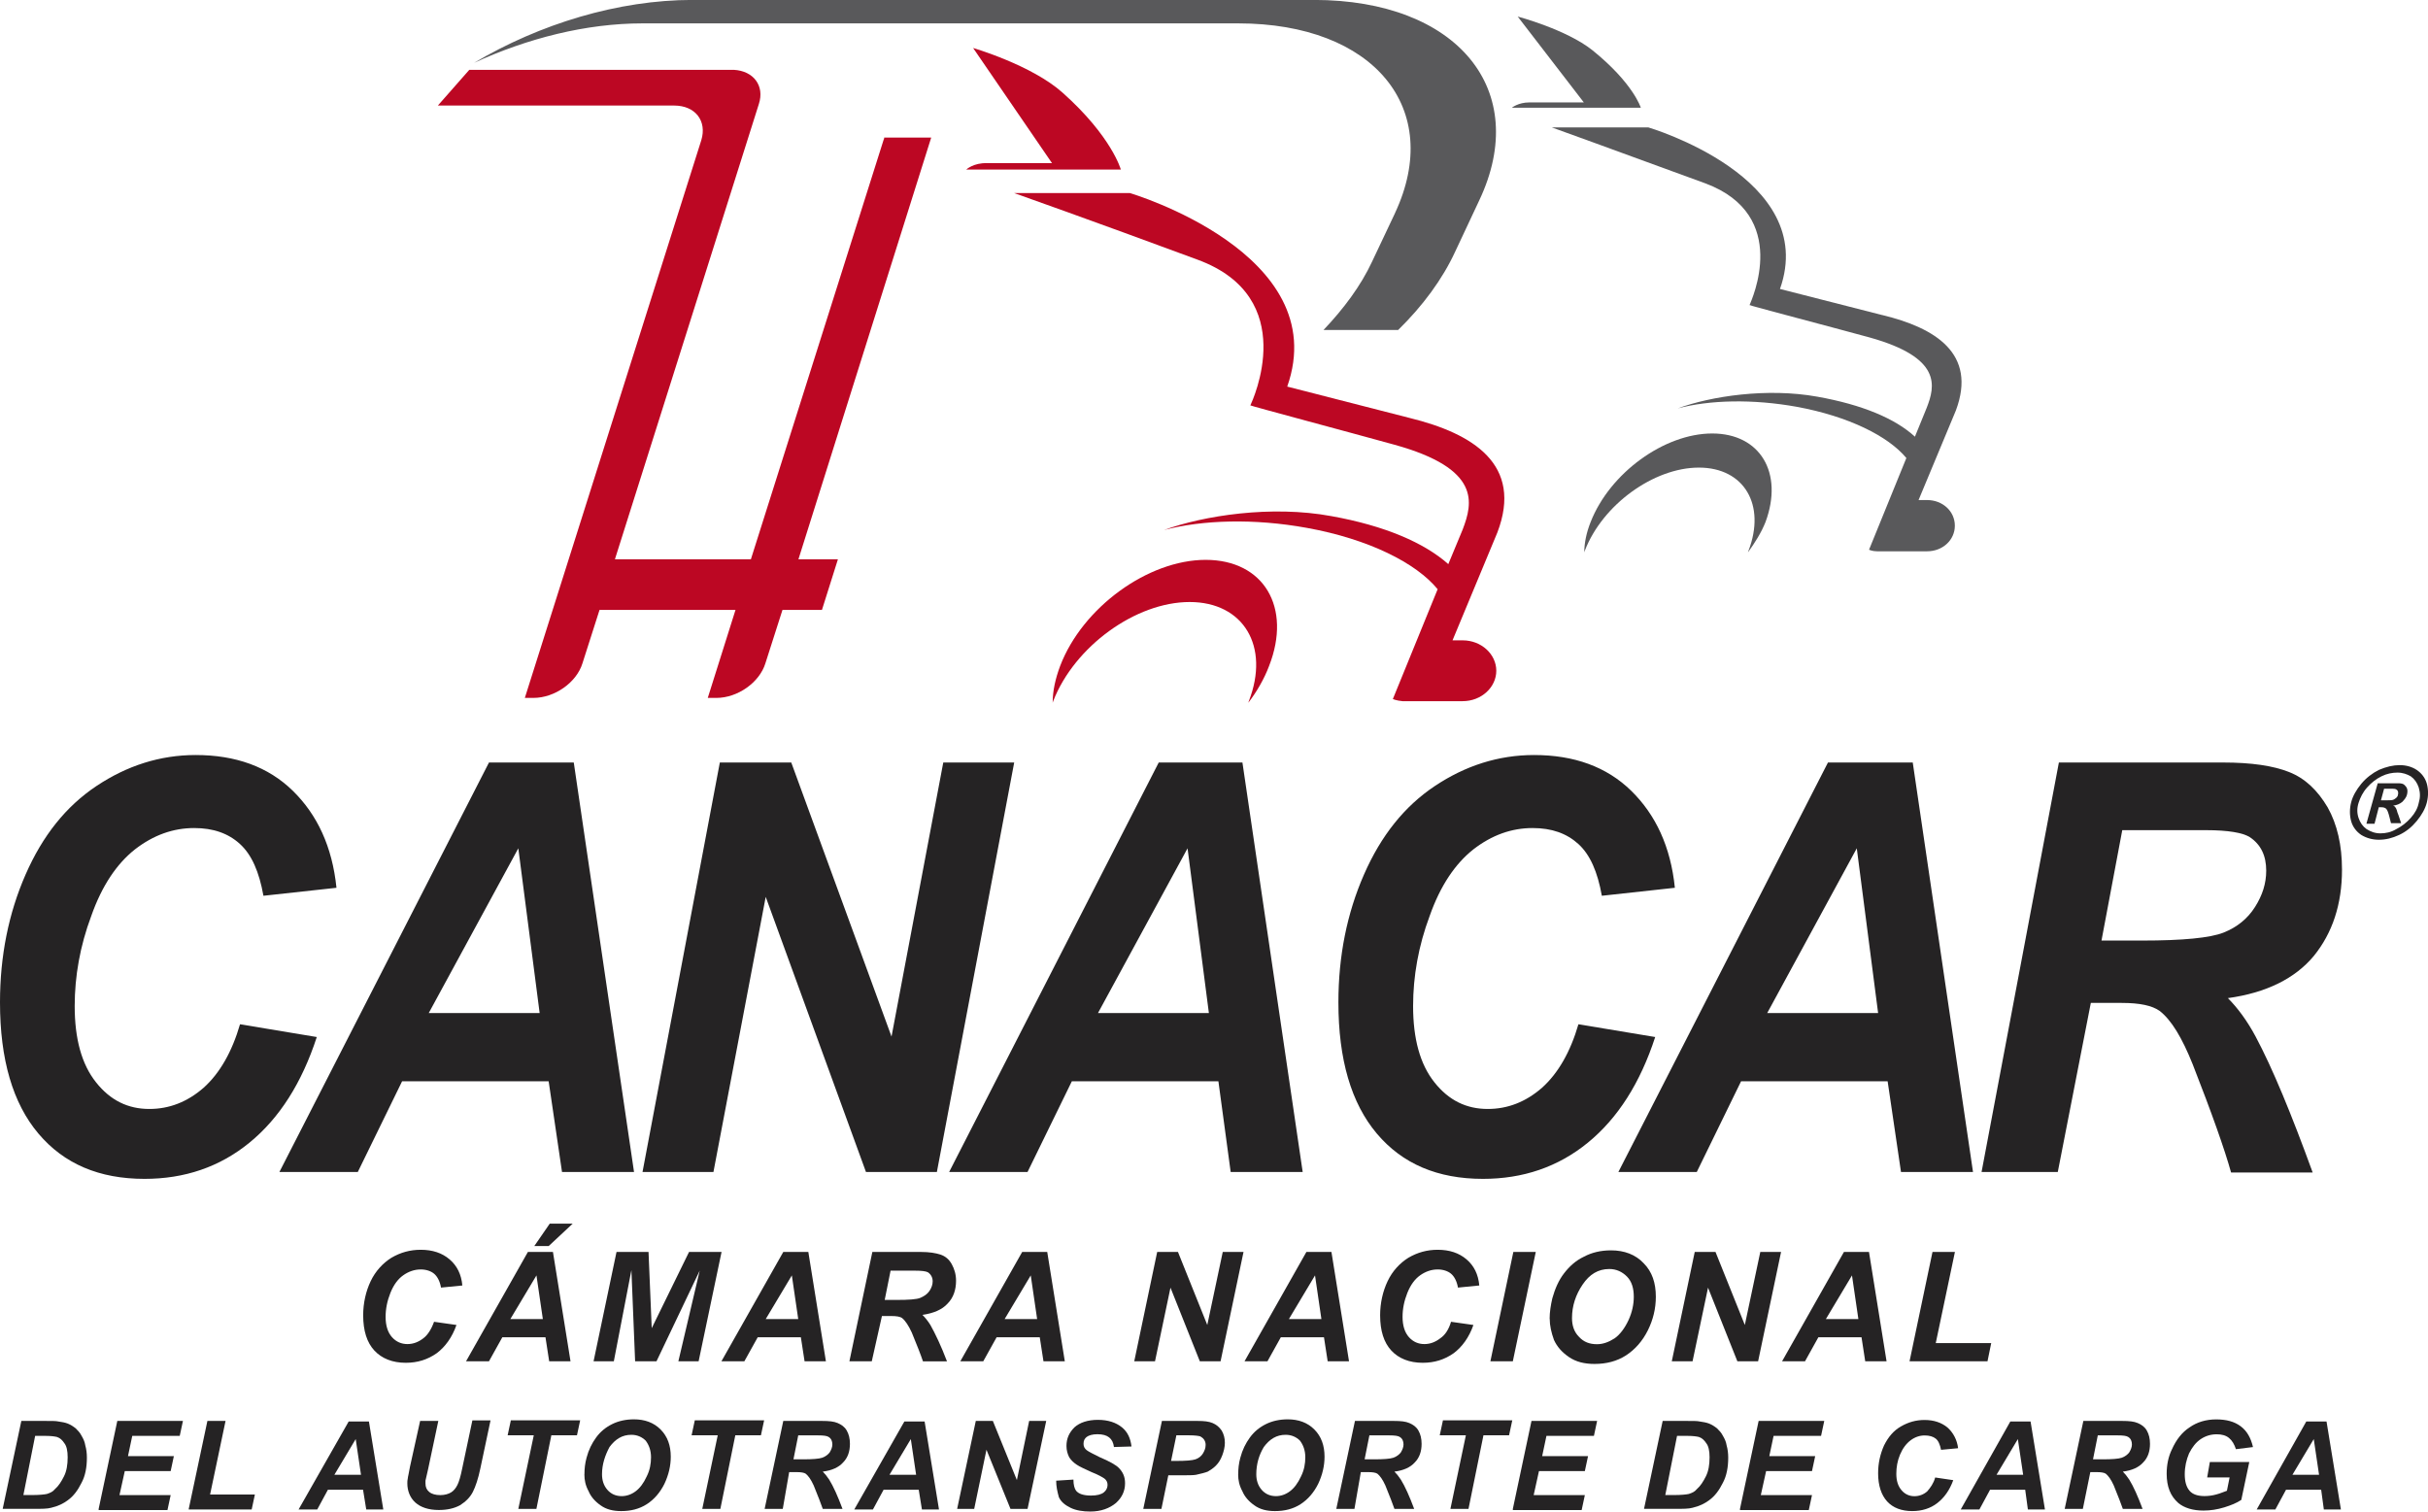
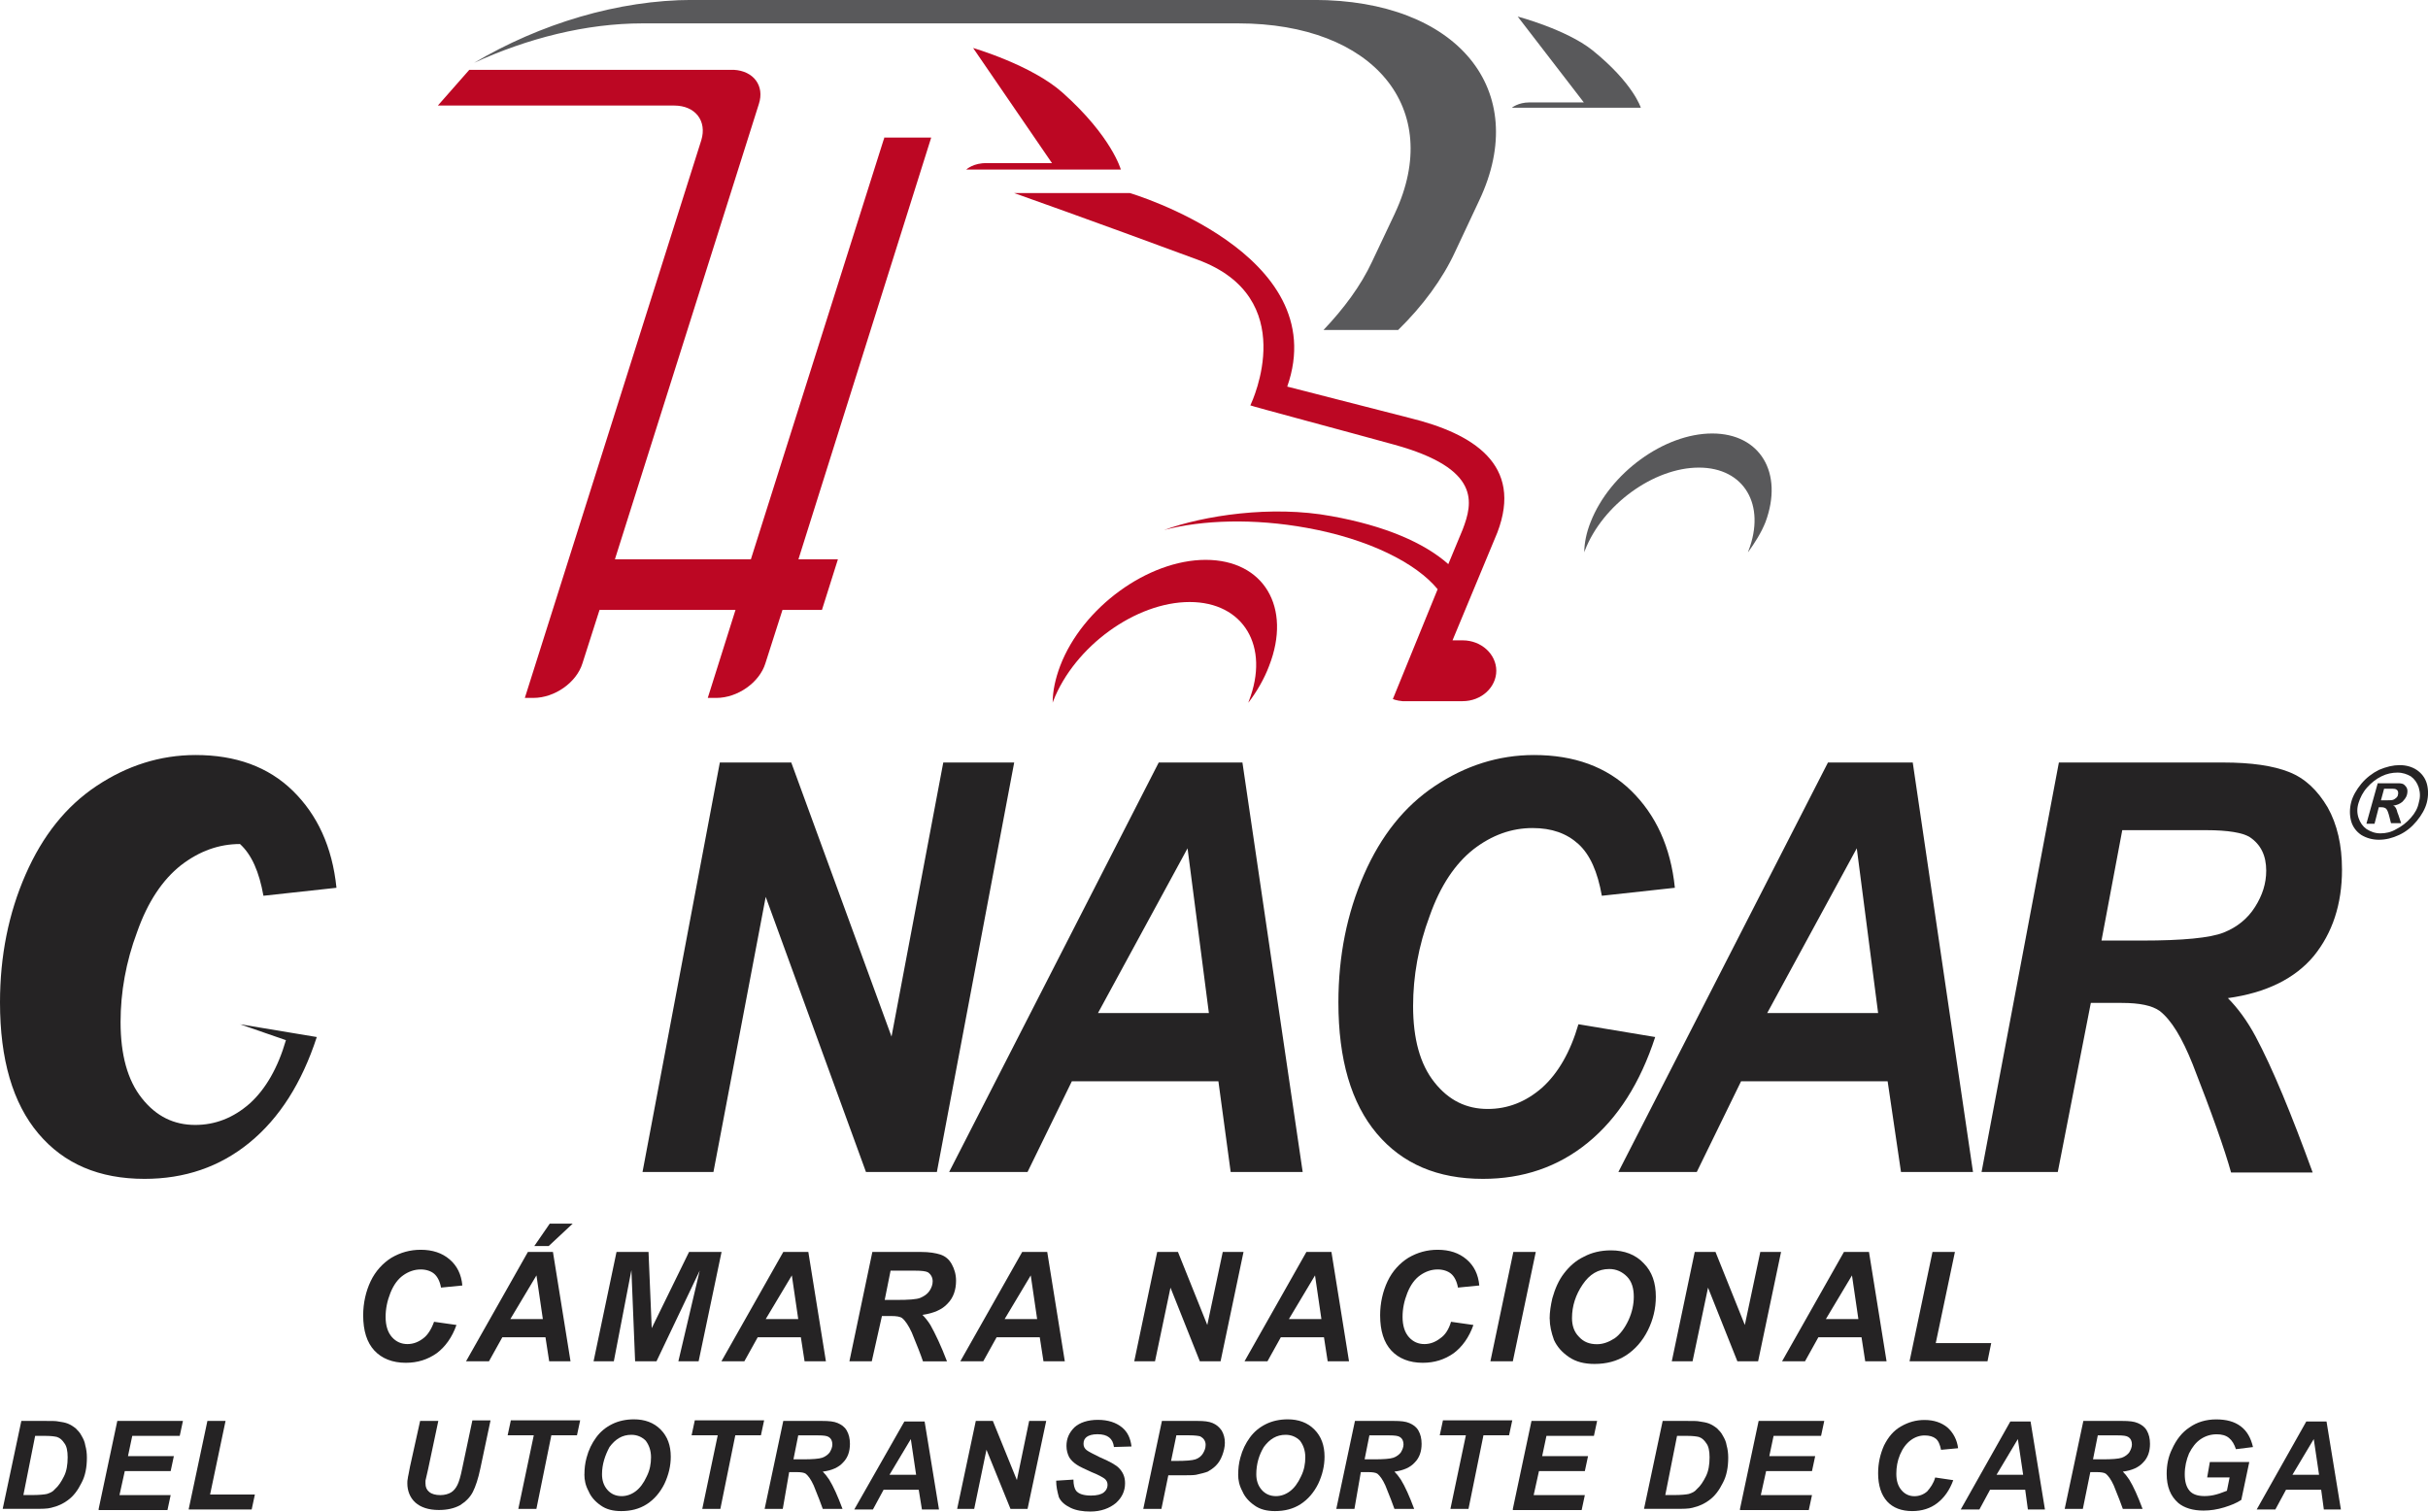
<svg xmlns="http://www.w3.org/2000/svg" id="Layer_2" data-name="Layer 2" viewBox="0 0 380 236.6">
  <defs>
    <style>      .cls-1 {        fill: #59595b;      }      .cls-1, .cls-2, .cls-3 {        stroke-width: 0px;      }      .cls-2 {        fill: #252324;      }      .cls-3 {        fill: #bc0723;      }    </style>
  </defs>
  <g id="Canacar">
    <g>
      <path class="cls-1" d="M218.32,33.38l-3.59,7.59c-1.75,3.76-4.42,7.34-7.59,10.68h11.68c3.84-3.76,6.93-7.93,8.93-12.27l3.76-8.01c8.18-17.28-3.42-31.38-25.87-31.38h-97.23c-11.68,0-23.95,3.76-34.22,9.85,8.35-3.84,17.53-6.18,26.37-6.18h93.22c21.28,0,32.21,13.35,24.54,29.71Z" />
      <path class="cls-3" d="M145.72,21.53h-7.34c0,.08,0,.25-.08.33l-20.78,65.68h-21.28l22.53-71.27c.92-2.84-.83-5.17-3.92-5.34h.08-41.48l-4.92,5.59h36.97c3.34,0,5.17,2.42,4.26,5.42l-27.62,87.3h1.34c3.34,0,6.76-2.42,7.68-5.42l2.67-8.35h21.28l-4.34,13.77h1.34c3.34,0,6.76-2.42,7.68-5.42l2.67-8.35h6.18l2.5-7.93h-6.18l20.78-66.01Z" />
      <g>
        <path class="cls-1" d="M267.98,67.85c-7.51,0-16.02,6.18-19.03,13.85-.67,1.67-1,3.34-1,4.76,0-.08.08-.17.08-.25,2.75-7.18,10.77-13.02,17.86-13.02s10.52,5.84,7.76,13.02c0,.08-.08.17-.08.25,1.08-1.5,2.09-3.09,2.75-4.76,2.84-7.68-.83-13.85-8.35-13.85Z" />
        <path class="cls-1" d="M236.6,16.86h20.2s-1.17-3.84-7.59-9.01c-4.09-3.25-11.68-5.26-11.68-5.26l10.35,13.44h-8.51c-1.75,0-2.75.83-2.75.83Z" />
-         <path class="cls-1" d="M294.6,49.32l-16.02-4.09c6.18-17.44-20.61-25.29-20.61-25.29h-15.11s10.18,3.67,24.04,8.76c13.44,5.01,7.18,18.36,6.93,19.03h-.08c0,.08,13.1,3.51,18.86,5.09,11.35,3.17,10.27,7.59,8.93,11.02l-1.84,4.51c-3.09-2.84-8.26-5.01-15.27-6.26-7.84-1.42-16.69-.08-21.87,1.84,5.01-1.34,11.77-1.5,18.69-.25,8.1,1.5,14.27,4.59,17.11,8.01l-5.84,14.35s.5.25,1.25.25h7.84c2.42,0,4.34-1.75,4.34-4.01s-1.92-4.01-4.34-4.01h-1.34l5.84-14.02c3.34-8.93-3.25-12.94-11.52-14.94Z" />
      </g>
      <g>
        <path class="cls-3" d="M188.7,87.63c-9.01,0-19.28,7.43-22.78,16.61-.75,2-1.17,3.92-1.17,5.76,0-.08.08-.17.08-.25,3.34-8.6,12.94-15.52,21.36-15.52s12.6,6.93,9.26,15.52c0,.08-.08.17-.08.25,1.34-1.75,2.5-3.76,3.25-5.76,3.59-9.18-.83-16.61-9.93-16.61Z" />
        <path class="cls-3" d="M220.66,65.43l-19.2-4.92c7.34-20.86-24.62-30.29-24.62-30.29h-18.11s12.27,4.34,28.71,10.43c16.11,5.93,8.6,22.03,8.26,22.78h-.08c0,.08,15.69,4.26,22.62,6.18,13.6,3.76,12.27,9.1,10.68,13.27l-2.25,5.42c-3.76-3.34-9.93-6.01-18.28-7.51-9.43-1.75-20.03-.08-26.21,2.17,6.01-1.59,14.1-1.84,22.37-.33,9.68,1.75,17.11,5.51,20.45,9.6l-7.01,17.19s.58.25,1.5.33h9.43c2.92,0,5.26-2.17,5.26-4.76s-2.34-4.76-5.26-4.76h-1.59l7.01-16.86c4.09-10.68-3.84-15.52-13.69-17.94Z" />
        <path class="cls-3" d="M151.22,26.54h24.2s-1.42-5.17-9.1-12.02c-4.84-4.34-14.02-7.01-14.02-7.01l12.35,18.03h-10.18c-2.09-.08-3.25,1-3.25,1Z" />
      </g>
      <g>
        <path class="cls-2" d="M67.93,206.89l3.51.5c-.67,1.92-1.75,3.42-3.09,4.42-1.42,1-3,1.5-4.84,1.5-2.09,0-3.76-.67-4.92-1.92s-1.75-3.09-1.75-5.51c0-1.92.42-3.76,1.17-5.34s1.92-2.84,3.25-3.67c1.42-.83,2.92-1.25,4.59-1.25,1.84,0,3.34.5,4.51,1.5,1.17,1,1.84,2.34,2,4.09l-3.34.33c-.17-1-.58-1.75-1.08-2.17s-1.25-.67-2.09-.67c-1,0-1.92.33-2.75.92s-1.5,1.5-2,2.75c-.5,1.25-.75,2.5-.75,3.76,0,1.34.33,2.42,1,3.17s1.5,1.08,2.42,1.08,1.75-.33,2.5-.92c.67-.5,1.25-1.42,1.67-2.59Z" />
        <path class="cls-2" d="M85.38,209.31h-6.76l-2.09,3.76h-3.59l9.68-17.11h3.92l2.75,17.11h-3.34l-.58-3.76ZM84.96,206.47l-1-6.84-4.09,6.84h5.09ZM86.04,191.53h3.59l-3.76,3.51h-2.25l2.42-3.51Z" />
        <path class="cls-2" d="M102.74,213.07h-3.34l-.58-14.27-2.75,14.27h-3.17l3.59-17.11h5.01l.5,11.93,5.84-11.93h5.09l-3.59,17.11h-3.17l3.34-14.19-6.76,14.19Z" />
        <path class="cls-2" d="M125.35,209.31h-6.76l-2.09,3.76h-3.59l9.68-17.11h3.92l2.75,17.11h-3.34l-.58-3.76ZM124.93,206.47l-1-6.84-4.09,6.84h5.09Z" />
        <path class="cls-2" d="M136.45,213.07h-3.51l3.59-17.11h7.59c1.34,0,2.34.17,3.09.42.75.25,1.34.75,1.75,1.5s.67,1.59.67,2.59c0,1.42-.42,2.67-1.34,3.59-.83.92-2.17,1.5-3.92,1.75.42.42.83.92,1.25,1.59.75,1.34,1.67,3.25,2.59,5.68h-3.76c-.33-1-.92-2.5-1.75-4.51-.5-1.08-1-1.84-1.5-2.25-.33-.25-.92-.33-1.75-.33h-1.42l-1.59,7.09ZM138.45,203.47h1.84c1.92,0,3.17-.08,3.76-.33.58-.25,1.08-.58,1.42-1.08.33-.5.5-1,.5-1.5,0-.58-.25-1.08-.75-1.42-.33-.17-1-.25-2-.25h-3.84l-.92,4.59Z" />
        <path class="cls-2" d="M162.74,209.31h-6.76l-2.09,3.76h-3.59l9.68-17.11h3.92l2.75,17.11h-3.34l-.58-3.76ZM162.32,206.47l-1-6.84-4.09,6.84h5.09Z" />
        <path class="cls-2" d="M191.03,213.07h-3.25l-4.59-11.52-2.42,11.52h-3.25l3.59-17.11h3.25l4.59,11.43,2.42-11.43h3.25l-3.59,17.11Z" />
        <path class="cls-2" d="M207.22,209.31h-6.76l-2.09,3.76h-3.59l9.68-17.11h3.92l2.75,17.11h-3.34l-.58-3.76ZM206.81,206.47l-1-6.84-4.09,6.84h5.09Z" />
        <path class="cls-2" d="M227.09,206.89l3.51.5c-.67,1.92-1.75,3.42-3.09,4.42-1.42,1-3,1.5-4.84,1.5-2.09,0-3.76-.67-4.92-1.92s-1.75-3.09-1.75-5.51c0-1.92.42-3.76,1.17-5.34.75-1.59,1.92-2.84,3.25-3.67,1.42-.83,2.92-1.25,4.59-1.25,1.84,0,3.34.5,4.51,1.5,1.17,1,1.84,2.34,2,4.09l-3.34.33c-.17-1-.58-1.75-1.08-2.17-.5-.42-1.25-.67-2.09-.67-1,0-1.92.33-2.75.92s-1.5,1.5-2,2.75-.75,2.5-.75,3.76c0,1.34.33,2.42,1,3.17.67.75,1.5,1.08,2.42,1.08s1.75-.33,2.5-.92c.75-.5,1.34-1.42,1.67-2.59Z" />
        <path class="cls-2" d="M233.26,213.07l3.59-17.11h3.51l-3.59,17.11h-3.51Z" />
        <path class="cls-2" d="M242.53,206.39c0-1,.17-2.09.42-3.17.42-1.5,1-2.84,1.84-3.92.83-1.08,1.84-2,3.09-2.59,1.25-.67,2.67-1,4.26-1,2.09,0,3.84.67,5.09,2,1.34,1.34,1.92,3.09,1.92,5.26,0,1.84-.42,3.59-1.25,5.26s-2,3-3.42,3.92c-1.42.92-3.09,1.34-4.92,1.34-1.59,0-2.92-.33-4.01-1.08s-1.84-1.59-2.34-2.67c-.42-1.17-.67-2.25-.67-3.34ZM246.03,206.31c0,1.17.33,2.17,1.08,2.92.75.83,1.67,1.17,2.84,1.17.92,0,1.84-.33,2.75-.92.83-.58,1.59-1.59,2.17-2.84s.83-2.5.83-3.67c0-1.34-.33-2.42-1.08-3.17s-1.67-1.17-2.75-1.17c-1.75,0-3.09.83-4.17,2.42-1.08,1.59-1.67,3.34-1.67,5.26Z" />
        <path class="cls-2" d="M275.16,213.07h-3.25l-4.59-11.52-2.42,11.52h-3.25l3.59-17.11h3.25l4.59,11.43,2.42-11.43h3.25l-3.59,17.11Z" />
        <path class="cls-2" d="M291.35,209.31h-6.76l-2.09,3.76h-3.59l9.68-17.11h3.92l2.75,17.11h-3.34l-.58-3.76ZM290.85,206.47l-1-6.84-4.09,6.84h5.09Z" />
        <path class="cls-2" d="M298.86,213.07l3.59-17.11h3.51l-3,14.27h8.68l-.58,2.84h-12.18Z" />
        <path class="cls-2" d="M.42,236.18l2.92-13.77h3.76c1,0,1.67,0,2,.08.58.08,1.08.17,1.5.33.42.17.83.42,1.25.75.33.33.67.67.92,1.17.25.42.5.92.58,1.5.17.58.25,1.25.25,1.92,0,1.5-.25,2.84-.83,3.92-.58,1.17-1.25,2.09-2.17,2.75-.67.5-1.5.92-2.59,1.17-.58.17-1.5.17-2.75.17H.42ZM3.67,234.01h1.42c1,0,1.84-.08,2.25-.17.5-.17.92-.33,1.25-.75.58-.5,1-1.17,1.42-2s.58-1.84.58-3c0-1-.17-1.75-.5-2.17-.33-.5-.67-.83-1.17-1-.33-.08-.92-.17-1.75-.17h-1.67l-1.84,9.26Z" />
        <path class="cls-2" d="M15.44,236.18l2.92-13.77h10.27l-.5,2.34h-7.43l-.67,3.17h7.18l-.5,2.34h-7.18l-.83,3.76h8.01l-.5,2.34h-10.77v-.17Z" />
        <path class="cls-2" d="M29.54,236.18l2.92-13.77h2.84l-2.42,11.52h7.01l-.5,2.34h-9.85v-.08Z" />
-         <path class="cls-2" d="M56.83,233.18h-5.51l-1.67,3.09h-2.92l7.84-13.77h3.17l2.25,13.77h-2.67l-.5-3.09ZM56.5,230.84l-.83-5.59-3.34,5.59h4.17Z" />
        <path class="cls-2" d="M65.76,222.41h2.84l-1.59,7.51-.42,1.84v.42c0,.58.17,1,.58,1.34s1,.5,1.75.5c.67,0,1.25-.17,1.67-.42s.75-.67,1-1.17.5-1.34.75-2.59l1.59-7.51h2.84l-1.59,7.51c-.33,1.59-.75,2.84-1.17,3.67s-1.08,1.5-2,2.09c-.92.5-2,.75-3.34.75-1.59,0-2.84-.42-3.67-1.17s-1.25-1.84-1.25-3c0-.25,0-.5.08-.83,0-.17.17-.75.33-1.75l1.59-7.18Z" />
        <path class="cls-2" d="M83.96,236.18h-2.84l2.42-11.52h-4.09l.5-2.34h10.85l-.5,2.34h-4.01l-2.34,11.52Z" />
        <path class="cls-2" d="M91.47,230.76c0-.83.08-1.67.33-2.59.33-1.25.83-2.25,1.5-3.17.67-.92,1.5-1.59,2.5-2.09s2.17-.75,3.42-.75c1.67,0,3.09.5,4.17,1.59s1.59,2.5,1.59,4.26c0,1.42-.33,2.84-1,4.26-.67,1.34-1.59,2.42-2.75,3.17-1.17.75-2.5,1.08-4.01,1.08-1.25,0-2.34-.25-3.25-.92-.83-.58-1.5-1.34-1.84-2.17-.5-.92-.67-1.75-.67-2.67ZM94.22,230.76c0,.92.25,1.75.83,2.42s1.34,1,2.25,1c.75,0,1.5-.25,2.17-.75s1.25-1.25,1.75-2.34c.5-1,.67-2,.67-3,0-1.08-.33-1.92-.83-2.59-.58-.58-1.34-.92-2.25-.92-1.42,0-2.5.67-3.42,1.92-.67,1.25-1.17,2.67-1.17,4.26Z" />
        <path class="cls-2" d="M112.75,236.18h-2.84l2.42-11.52h-4.09l.5-2.34h10.85l-.5,2.34h-4.01l-2.34,11.52Z" />
        <path class="cls-2" d="M122.51,236.18h-2.84l2.92-13.77h6.09c1.08,0,1.84.08,2.42.33s1.08.58,1.42,1.17c.33.58.5,1.25.5,2.09,0,1.17-.33,2.17-1.08,2.92-.67.75-1.75,1.25-3.17,1.42.33.33.67.75,1,1.25.67,1.08,1.34,2.59,2.09,4.59h-3.09c-.25-.75-.75-2-1.42-3.67-.42-.92-.83-1.5-1.25-1.84-.25-.17-.75-.25-1.42-.25h-1.17l-1,5.76ZM124.18,228.42h1.5c1.5,0,2.5-.08,3-.25.5-.17.92-.5,1.17-.83.25-.42.42-.83.42-1.25,0-.5-.17-.92-.58-1.17-.25-.17-.75-.25-1.67-.25h-3.09l-.75,3.76Z" />
        <path class="cls-2" d="M143.8,233.18h-5.51l-1.67,3.09h-2.92l7.84-13.77h3.17l2.25,13.77h-2.67l-.5-3.09ZM143.38,230.84l-.83-5.59-3.34,5.59h4.17Z" />
        <path class="cls-2" d="M160.82,236.18h-2.67l-3.76-9.26-1.92,9.26h-2.67l2.92-13.77h2.67l3.76,9.26,1.92-9.26h2.67l-2.92,13.77Z" />
        <path class="cls-2" d="M165.33,231.76l2.67-.17c0,.83.17,1.42.42,1.75.42.5,1.17.75,2.34.75.92,0,1.59-.17,2-.5s.58-.75.58-1.17-.17-.75-.5-1c-.25-.17-.92-.58-2-1-1.08-.5-1.84-.83-2.34-1.17-.5-.33-.92-.75-1.17-1.17-.25-.5-.42-1.08-.42-1.75,0-1.17.42-2.09,1.25-2.92.83-.75,2.09-1.17,3.67-1.17s2.84.42,3.76,1.17,1.34,1.75,1.5,3l-2.75.08c-.08-.67-.33-1.17-.75-1.5s-1-.5-1.84-.5c-.75,0-1.34.17-1.67.42s-.5.58-.5,1.08c0,.42.17.75.5,1,.33.25,1,.58,2,1.08,1.59.67,2.59,1.25,3,1.67.67.67,1,1.42,1,2.42,0,1.25-.5,2.25-1.42,3.09-1,.83-2.34,1.34-4.01,1.34-1.17,0-2.25-.17-3.09-.58s-1.5-.92-1.84-1.67c-.25-.92-.42-1.67-.42-2.59Z" />
        <path class="cls-2" d="M181.77,236.18h-2.84l2.92-13.77h5.59c1,0,1.75.08,2.34.33.58.25,1,.58,1.42,1.17.33.58.5,1.17.5,1.92,0,.67-.17,1.34-.42,2s-.58,1.17-1,1.59-.83.67-1.25.92c-.42.17-1.08.33-1.84.5-.42.08-1.25.08-2.5.08h-1.84l-1.08,5.26ZM183.27,228.67h.83c1.5,0,2.5-.08,3-.25.5-.17.92-.5,1.17-.92s.42-.83.42-1.34c0-.33-.08-.58-.25-.83-.17-.25-.33-.33-.58-.5-.25-.08-.83-.17-1.75-.17h-2l-.83,4.01Z" />
        <path class="cls-2" d="M193.79,230.76c0-.83.08-1.67.33-2.59.33-1.25.83-2.25,1.5-3.17.67-.92,1.5-1.59,2.5-2.09s2.17-.75,3.42-.75c1.67,0,3.09.5,4.17,1.59s1.59,2.5,1.59,4.26c0,1.42-.33,2.84-1,4.26-.67,1.34-1.59,2.42-2.75,3.17s-2.5,1.08-4.01,1.08c-1.25,0-2.34-.25-3.25-.92-.83-.58-1.5-1.34-1.84-2.17-.5-.92-.67-1.75-.67-2.67ZM196.62,230.76c0,.92.25,1.75.83,2.42s1.34,1,2.25,1c.75,0,1.5-.25,2.17-.75.67-.5,1.25-1.25,1.75-2.34.5-1,.67-2,.67-3,0-1.08-.33-1.92-.83-2.59-.58-.58-1.34-.92-2.25-.92-1.42,0-2.5.67-3.42,1.92-.75,1.25-1.17,2.67-1.17,4.26Z" />
        <path class="cls-2" d="M211.98,236.18h-2.84l2.92-13.77h6.09c1.08,0,1.84.08,2.42.33.58.25,1.08.58,1.42,1.17.33.58.5,1.25.5,2.09,0,1.17-.33,2.17-1.08,2.92-.67.75-1.75,1.25-3.17,1.42.33.33.67.75,1,1.25.67,1.08,1.34,2.59,2.09,4.59h-3.09c-.25-.75-.75-2-1.42-3.67-.42-.92-.83-1.5-1.25-1.84-.25-.17-.75-.25-1.42-.25h-1.17l-1,5.76ZM213.57,228.42h1.5c1.5,0,2.5-.08,3-.25.5-.17.92-.5,1.17-.83.25-.42.42-.83.42-1.25,0-.5-.17-.92-.58-1.17-.25-.17-.75-.25-1.67-.25h-3.09l-.75,3.76Z" />
        <path class="cls-2" d="M229.84,236.18h-2.84l2.42-11.52h-4.09l.5-2.34h10.85l-.5,2.34h-4.01l-2.34,11.52Z" />
        <path class="cls-2" d="M236.77,236.18l2.92-13.77h10.27l-.5,2.34h-7.43l-.67,3.17h7.18l-.5,2.34h-7.18l-.83,3.76h8.01l-.5,2.34h-10.77v-.17Z" />
        <path class="cls-2" d="M257.3,236.18l2.92-13.77h3.76c1,0,1.67,0,2,.08.58.08,1.08.17,1.5.33.42.17.83.42,1.25.75.33.33.67.67.92,1.17.25.42.5.92.58,1.5.17.58.25,1.25.25,1.92,0,1.5-.25,2.84-.83,3.92-.58,1.17-1.25,2.09-2.17,2.75-.67.5-1.5.92-2.59,1.17-.58.17-1.5.17-2.75.17h-4.84ZM260.64,234.01h1.42c1,0,1.84-.08,2.25-.17.5-.17.92-.33,1.25-.75.58-.5,1-1.17,1.42-2s.58-1.84.58-3c0-1-.17-1.75-.5-2.17-.33-.5-.67-.83-1.17-1-.33-.08-.92-.17-1.75-.17h-1.67l-1.84,9.26Z" />
        <path class="cls-2" d="M272.32,236.18l2.92-13.77h10.27l-.5,2.34h-7.43l-.67,3.17h7.18l-.5,2.34h-7.18l-.83,3.76h8.01l-.5,2.34h-10.77v-.17Z" />
        <path class="cls-2" d="M302.86,231.26l2.84.42c-.58,1.59-1.42,2.75-2.5,3.59s-2.42,1.25-3.92,1.25c-1.67,0-3-.5-3.92-1.5-.92-1-1.42-2.5-1.42-4.42,0-1.59.33-3,.92-4.34.67-1.34,1.5-2.34,2.67-3,1.17-.67,2.34-1,3.67-1,1.5,0,2.67.42,3.59,1.17.92.83,1.5,1.92,1.67,3.25l-2.67.25c-.17-.83-.42-1.42-.83-1.75s-1-.5-1.75-.5-1.5.25-2.17.75c-.67.5-1.25,1.25-1.67,2.25-.42,1-.58,2-.58,3,0,1.08.25,1.92.83,2.59.5.58,1.17.92,2,.92.75,0,1.42-.25,2-.75.5-.58,1-1.25,1.25-2.17Z" />
        <path class="cls-2" d="M316.97,233.18h-5.51l-1.67,3.09h-2.92l7.76-13.77h3.17l2.25,13.77h-2.67l-.42-3.09ZM316.64,230.84l-.83-5.59-3.34,5.59h4.17Z" />
        <path class="cls-2" d="M325.98,236.18h-2.84l2.92-13.77h6.09c1.08,0,1.84.08,2.42.33.58.25,1.08.58,1.42,1.17.33.58.5,1.25.5,2.09,0,1.17-.33,2.17-1.08,2.92-.67.75-1.75,1.25-3.17,1.42.33.33.67.75,1,1.25.67,1.08,1.34,2.59,2.09,4.59h-3.09c-.25-.75-.75-2-1.42-3.67-.42-.92-.83-1.5-1.25-1.84-.25-.17-.75-.25-1.42-.25h-1l-1.17,5.76ZM327.57,228.42h1.5c1.5,0,2.5-.08,3-.25.5-.17.92-.5,1.17-.83.25-.42.42-.83.42-1.25,0-.5-.17-.92-.58-1.17-.25-.17-.75-.25-1.67-.25h-3.09l-.75,3.76Z" />
        <path class="cls-2" d="M345.85,228.84h6.18l-1.25,5.93c-.75.5-1.59.83-2.67,1.17-1.08.33-2.17.5-3.25.5-1.67,0-3-.42-3.92-1.17-1.25-1.08-1.84-2.59-1.84-4.59,0-1.34.25-2.67.83-3.84.67-1.5,1.59-2.67,2.75-3.42,1.17-.83,2.59-1.25,4.17-1.25s2.84.33,3.84,1.08,1.59,1.84,1.92,3.25l-2.67.33c-.25-.75-.58-1.34-1.08-1.75-.5-.42-1.17-.58-1.92-.58-.92,0-1.75.25-2.5.75s-1.34,1.25-1.84,2.25c-.42,1-.67,2.09-.67,3.25s.25,2,.75,2.59,1.34.83,2.34.83c.58,0,1.25-.08,1.84-.25.67-.17,1.17-.42,1.67-.58l.42-2.09h-3.51l.42-2.42Z" />
        <path class="cls-2" d="M363.29,233.18h-5.51l-1.67,3.09h-2.92l7.76-13.77h3.17l2.25,13.77h-2.67l-.42-3.09ZM362.95,230.84l-.83-5.59-3.34,5.59h4.17Z" />
      </g>
      <g>
        <g>
-           <path class="cls-2" d="M37.56,160.32l12.02,2c-2.34,7.18-5.84,12.69-10.52,16.52s-10.18,5.68-16.44,5.68c-7.09,0-12.6-2.34-16.61-7.09s-6.01-11.6-6.01-20.53c0-7.26,1.34-13.94,4.01-20.03,2.67-6.09,6.34-10.68,11.1-13.85,4.76-3.17,9.93-4.84,15.52-4.84,6.26,0,11.35,1.84,15.19,5.59,3.84,3.76,6.18,8.76,6.84,15.19l-11.43,1.25c-.67-3.76-1.84-6.43-3.67-8.1s-4.17-2.5-7.18-2.5c-3.25,0-6.34,1.08-9.26,3.34-2.84,2.25-5.17,5.68-6.84,10.43-1.75,4.67-2.59,9.43-2.59,14.1,0,5.09,1.08,9.1,3.34,11.93,2.25,2.84,5.01,4.17,8.35,4.17,3.09,0,5.93-1.08,8.51-3.34,2.5-2.25,4.42-5.59,5.68-9.93Z" />
-           <path class="cls-2" d="M85.88,169.25h-22.95l-6.93,14.19h-12.27l32.8-64.09h13.27l9.43,64.09h-11.27l-2.09-14.19ZM84.46,158.57l-3.34-25.79-14.02,25.79h17.36Z" />
+           <path class="cls-2" d="M37.56,160.32l12.02,2c-2.34,7.18-5.84,12.69-10.52,16.52s-10.18,5.68-16.44,5.68c-7.09,0-12.6-2.34-16.61-7.09s-6.01-11.6-6.01-20.53c0-7.26,1.34-13.94,4.01-20.03,2.67-6.09,6.34-10.68,11.1-13.85,4.76-3.17,9.93-4.84,15.52-4.84,6.26,0,11.35,1.84,15.19,5.59,3.84,3.76,6.18,8.76,6.84,15.19l-11.43,1.25c-.67-3.76-1.84-6.43-3.67-8.1c-3.25,0-6.34,1.08-9.26,3.34-2.84,2.25-5.17,5.68-6.84,10.43-1.75,4.67-2.59,9.43-2.59,14.1,0,5.09,1.08,9.1,3.34,11.93,2.25,2.84,5.01,4.17,8.35,4.17,3.09,0,5.93-1.08,8.51-3.34,2.5-2.25,4.42-5.59,5.68-9.93Z" />
          <path class="cls-2" d="M146.63,183.44h-11.1l-15.69-43.06-8.18,43.06h-11.1l12.1-64.09h11.18l15.69,42.9,8.1-42.9h11.1l-12.1,64.09Z" />
          <path class="cls-2" d="M190.7,169.25h-22.95l-6.93,14.19h-12.27l32.8-64.09h13.1l9.43,64.09h-11.27l-1.92-14.19ZM189.2,158.57l-3.34-25.79-14.02,25.79h17.36Z" />
          <path class="cls-2" d="M247.03,160.32l12.02,2c-2.34,7.18-5.84,12.69-10.52,16.52s-10.18,5.68-16.44,5.68c-7.09,0-12.6-2.34-16.61-7.09-4.01-4.76-6.01-11.6-6.01-20.53,0-7.26,1.34-13.94,4.01-20.03,2.67-6.09,6.34-10.68,11.1-13.85,4.76-3.17,9.93-4.84,15.52-4.84,6.26,0,11.35,1.84,15.19,5.59,3.84,3.76,6.18,8.76,6.84,15.19l-11.43,1.25c-.67-3.76-1.84-6.43-3.67-8.1-1.84-1.67-4.17-2.5-7.18-2.5-3.25,0-6.34,1.08-9.26,3.34-2.84,2.25-5.17,5.68-6.84,10.43-1.75,4.67-2.59,9.43-2.59,14.1,0,5.09,1.08,9.1,3.34,11.93,2.25,2.84,5.01,4.17,8.35,4.17,3.09,0,5.93-1.08,8.51-3.34,2.5-2.25,4.42-5.59,5.68-9.93Z" />
          <path class="cls-2" d="M295.44,169.25h-22.95l-6.93,14.19h-12.27l32.8-64.09h13.27l9.43,64.09h-11.27l-2.09-14.19ZM293.94,158.57l-3.34-25.79-14.02,25.79h17.36Z" />
          <path class="cls-2" d="M322.06,183.44h-11.93l12.1-64.09h25.7c4.42,0,7.84.5,10.35,1.5s4.42,2.84,6.01,5.51c1.5,2.67,2.25,5.93,2.25,9.76,0,5.42-1.5,9.93-4.42,13.52-2.92,3.51-7.43,5.76-13.44,6.59,1.5,1.5,3,3.51,4.34,6.01,2.67,5.01,5.59,12.1,8.93,21.28h-12.77c-1-3.59-3-9.26-6.01-16.94-1.67-4.17-3.34-6.93-5.17-8.35-1.17-.83-3.09-1.25-5.93-1.25h-4.84l-5.17,26.46ZM328.9,147.22h6.34c6.43,0,10.68-.42,12.77-1.25s3.76-2.17,4.92-4.01,1.75-3.67,1.75-5.68c0-2.34-.83-4.09-2.59-5.26-1.08-.67-3.34-1.08-6.84-1.08h-13.1l-3.25,17.28Z" />
        </g>
        <path class="cls-2" d="M375.56,119.76c1,0,1.92.25,2.67.75.75.5,1.34,1.25,1.59,2.17.25.92.25,1.92,0,2.92s-.83,2-1.59,2.92-1.67,1.67-2.75,2.17-2.09.75-3.17.75c-1,0-1.92-.25-2.75-.75-.75-.5-1.34-1.25-1.59-2.17-.25-.92-.25-1.92,0-2.92s.83-2,1.59-2.92,1.75-1.67,2.75-2.17c1.17-.5,2.25-.75,3.25-.75ZM375.22,120.93c-.83,0-1.67.17-2.5.58s-1.59,1-2.25,1.75c-.67.75-1.08,1.59-1.34,2.42s-.25,1.59,0,2.34c.25.75.67,1.34,1.25,1.75.67.42,1.34.67,2.17.67s1.67-.17,2.5-.67c.83-.42,1.59-1,2.25-1.75.67-.75,1.08-1.5,1.25-2.34.25-.83.25-1.59,0-2.42-.25-.75-.67-1.34-1.25-1.75-.58-.33-1.25-.58-2.09-.58ZM370.38,128.86l1.75-6.26h3.25c.42,0,.75.08.92.25.17.17.33.33.42.58s.08.58,0,.92c-.08.42-.42.83-.75,1.17-.42.33-.83.5-1.42.58.17.08.33.17.33.25.08.08.17.25.25.5,0,.08.08.33.25.75l.42,1.25h-1.59l-.25-1c-.17-.67-.33-1.08-.5-1.25-.17-.17-.42-.25-.83-.25h-.33l-.67,2.59h-1.25v-.08ZM372.63,125.27h.5c.75,0,1.17,0,1.42-.08.17-.08.33-.17.5-.33.17-.17.25-.33.25-.5.08-.17,0-.33,0-.5-.08-.17-.17-.25-.33-.33-.17-.08-.58-.08-1.34-.08h-.5l-.5,1.84Z" />
      </g>
    </g>
  </g>
</svg>